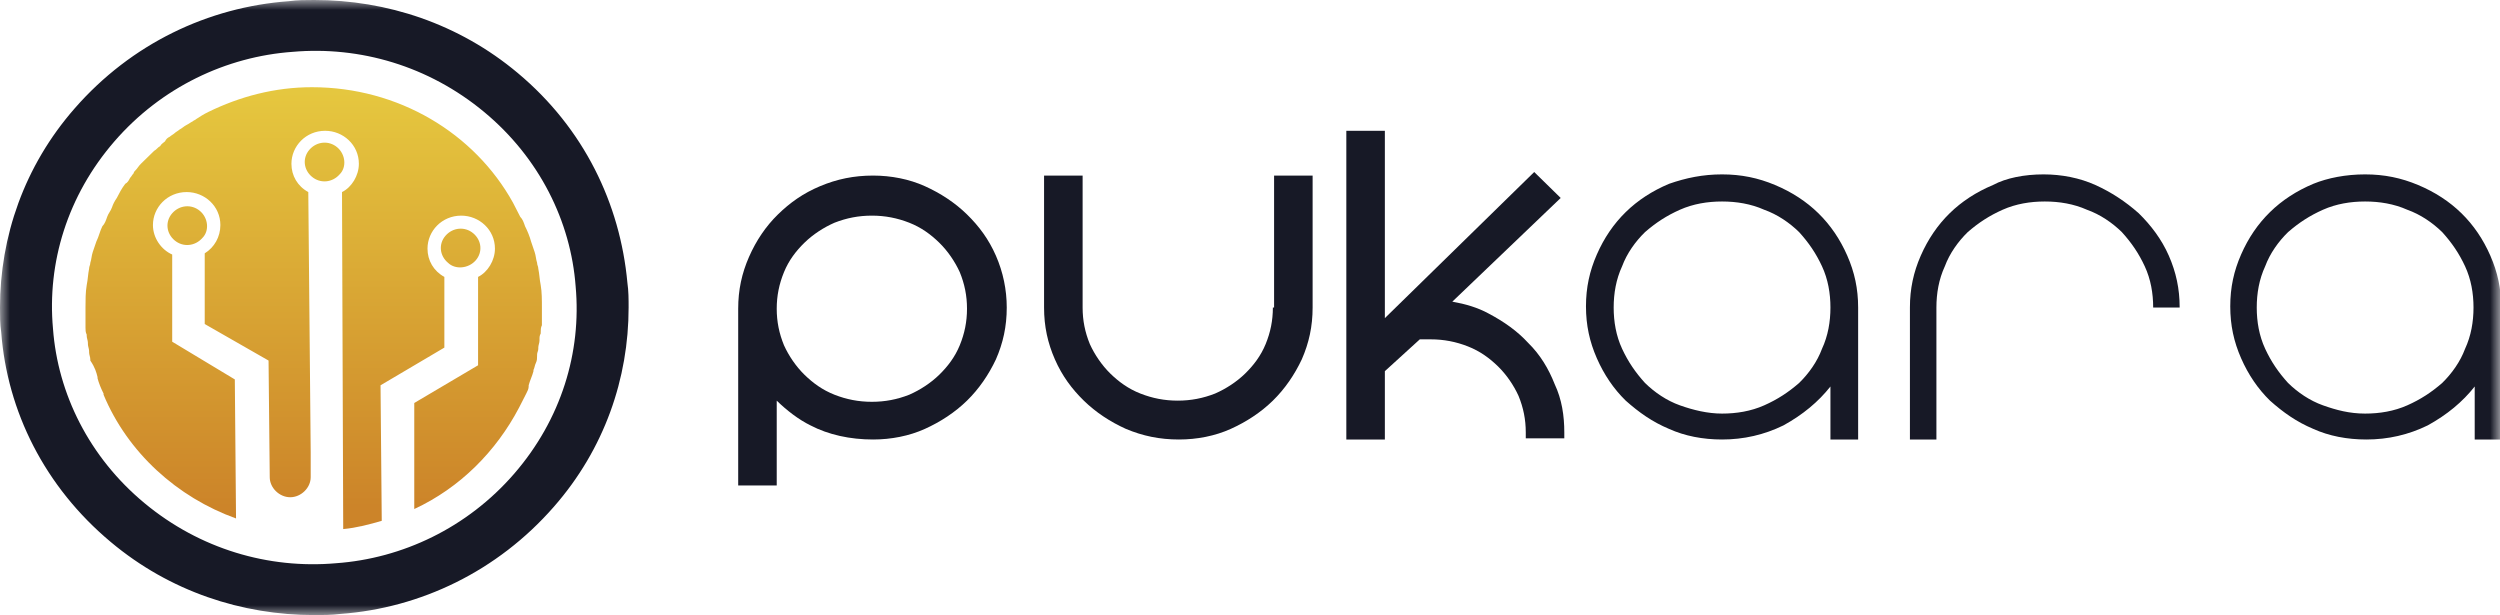
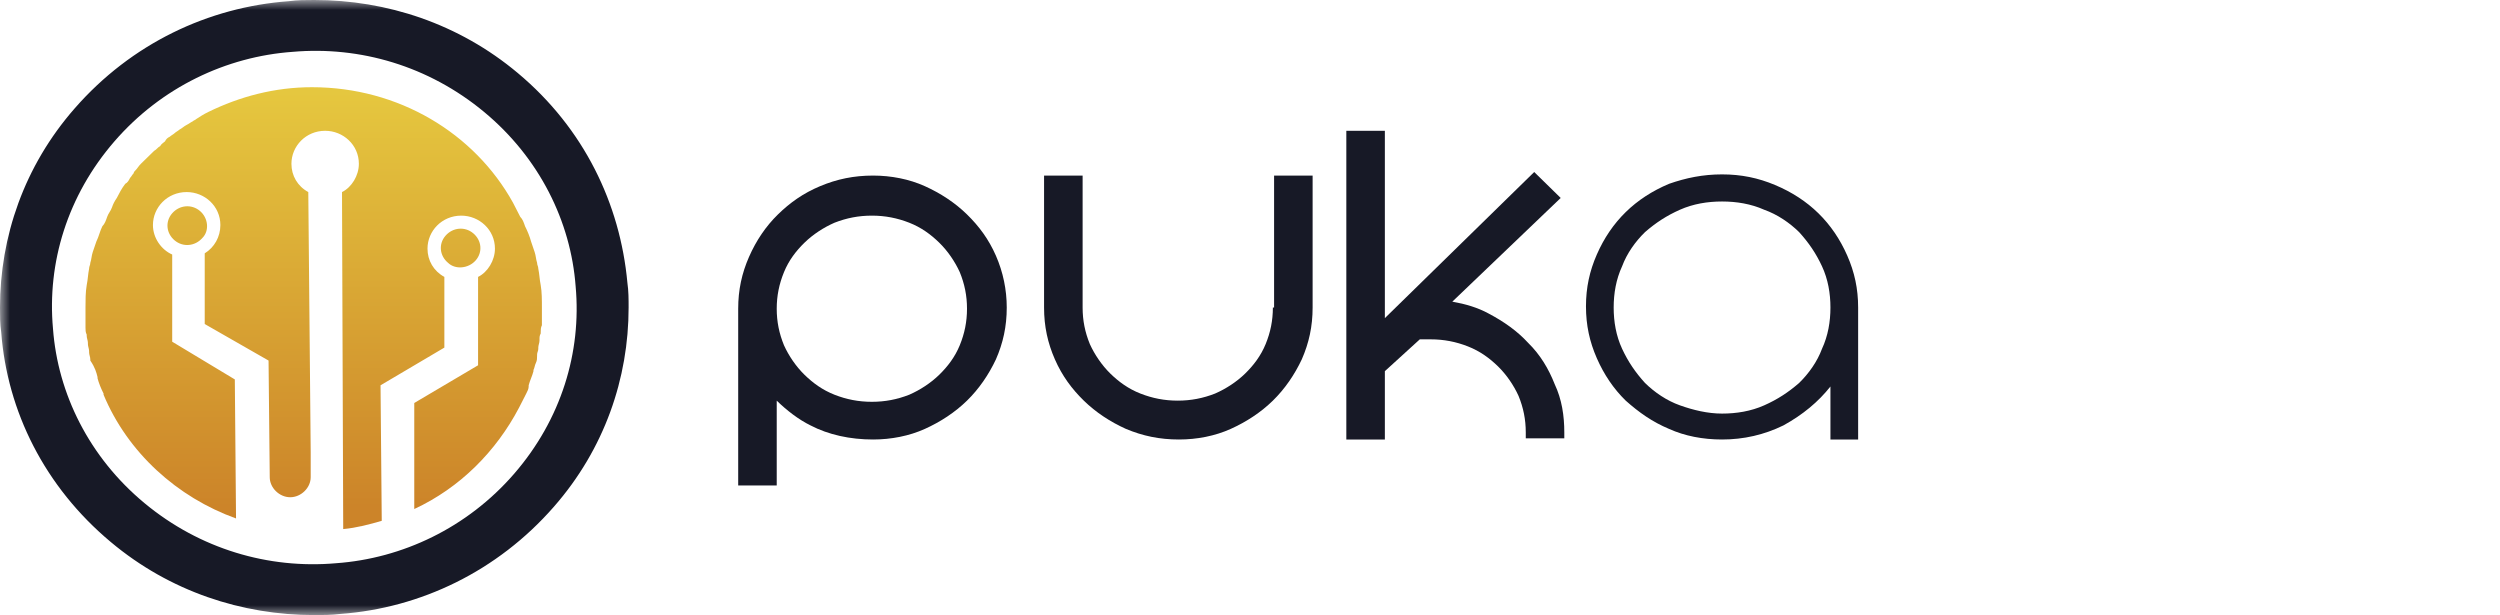
<svg xmlns="http://www.w3.org/2000/svg" width="126" height="31" viewBox="0 0 126 31" fill="none">
  <g clip-path="url(#clip0_468_8696)">
    <mask id="mask0_468_8696" style="mask-type:luminance" maskUnits="userSpaceOnUse" x="0" y="0" width="126" height="31">
      <path d="M126 0H0V31H126V0Z" fill="white" />
    </mask>
    <g mask="url(#mask0_468_8696)">
      <path d="M48.737 10.808C48.13 10.214 47.402 9.739 46.613 9.383C45.824 9.027 44.913 8.849 44.003 8.849C43.032 8.849 42.182 9.027 41.333 9.383C40.483 9.739 39.815 10.214 39.208 10.808C38.601 11.402 38.116 12.115 37.751 12.946C37.387 13.778 37.205 14.609 37.205 15.559V24.467H39.147V20.192C39.633 20.667 40.24 21.142 40.847 21.439C41.757 21.914 42.85 22.151 44.003 22.151C44.913 22.151 45.824 21.973 46.613 21.617C47.402 21.261 48.13 20.785 48.737 20.192C49.344 19.598 49.83 18.885 50.194 18.113C50.558 17.282 50.74 16.45 50.74 15.5C50.74 14.609 50.558 13.718 50.194 12.887C49.83 12.056 49.344 11.402 48.737 10.808ZM43.942 20.251C43.275 20.251 42.667 20.132 42.061 19.895C41.454 19.657 40.968 19.301 40.543 18.885C40.118 18.469 39.754 17.935 39.512 17.4C39.269 16.806 39.147 16.213 39.147 15.559C39.147 14.906 39.269 14.312 39.512 13.718C39.754 13.124 40.118 12.649 40.543 12.234C40.968 11.818 41.514 11.462 42.061 11.224C42.667 10.987 43.275 10.868 43.942 10.868C44.61 10.868 45.217 10.987 45.824 11.224C46.431 11.462 46.916 11.818 47.341 12.234C47.766 12.649 48.13 13.184 48.373 13.718C48.616 14.312 48.737 14.906 48.737 15.559C48.737 16.213 48.616 16.806 48.373 17.4C48.13 17.994 47.766 18.469 47.341 18.885C46.916 19.301 46.37 19.657 45.824 19.895C45.217 20.132 44.61 20.251 43.942 20.251Z" fill="#171926" />
      <path d="M64.153 15.5C64.153 16.153 64.032 16.747 63.789 17.341C63.546 17.935 63.182 18.41 62.757 18.826C62.333 19.241 61.786 19.598 61.24 19.835C60.633 20.073 60.026 20.192 59.358 20.192C58.691 20.192 58.084 20.073 57.477 19.835C56.87 19.598 56.384 19.241 55.959 18.826C55.535 18.41 55.17 17.875 54.928 17.341C54.685 16.747 54.564 16.153 54.564 15.5V8.849H52.621V15.5C52.621 16.45 52.803 17.282 53.167 18.113C53.532 18.944 54.017 19.598 54.624 20.192C55.231 20.785 55.959 21.261 56.748 21.617C57.598 21.973 58.448 22.151 59.419 22.151C60.33 22.151 61.24 21.973 62.029 21.617C62.818 21.261 63.546 20.785 64.153 20.192C64.76 19.598 65.246 18.885 65.61 18.113C65.974 17.282 66.156 16.45 66.156 15.5V8.849H64.214V15.5H64.153Z" fill="#171926" />
      <path d="M78.355 19.36C78.052 18.588 77.627 17.875 77.02 17.282C76.474 16.688 75.806 16.213 75.017 15.797C74.471 15.5 73.864 15.322 73.197 15.203L78.659 9.977L77.324 8.67L69.797 16.034V6.592H67.855V22.151H69.797V18.707L71.558 17.103H72.104C72.772 17.103 73.379 17.222 73.986 17.46C74.592 17.697 75.078 18.054 75.503 18.469C75.928 18.885 76.292 19.419 76.535 19.954C76.778 20.548 76.899 21.142 76.899 21.795V22.092H78.841V21.795C78.841 20.964 78.72 20.132 78.355 19.36Z" fill="#171926" />
      <path d="M86.792 8.789C87.763 8.789 88.613 8.967 89.463 9.324C90.312 9.68 91.04 10.155 91.647 10.749C92.254 11.343 92.74 12.056 93.104 12.887C93.468 13.718 93.65 14.55 93.65 15.5V22.151H92.254V19.479C91.647 20.251 90.858 20.904 89.887 21.439C88.916 21.914 87.884 22.151 86.792 22.151C85.821 22.151 84.911 21.973 84.121 21.617C83.272 21.261 82.604 20.785 81.936 20.192C81.329 19.598 80.844 18.885 80.48 18.054C80.116 17.222 79.933 16.391 79.933 15.441C79.933 14.49 80.116 13.659 80.48 12.828C80.844 11.996 81.329 11.284 81.936 10.69C82.543 10.096 83.272 9.621 84.121 9.264C84.971 8.967 85.821 8.789 86.792 8.789ZM86.792 20.845C87.52 20.845 88.249 20.726 88.916 20.429C89.584 20.132 90.13 19.776 90.676 19.301C91.162 18.826 91.587 18.232 91.829 17.579C92.133 16.925 92.254 16.213 92.254 15.5C92.254 14.787 92.133 14.075 91.829 13.421C91.526 12.768 91.162 12.234 90.676 11.699C90.191 11.224 89.584 10.809 88.916 10.571C88.249 10.274 87.52 10.155 86.792 10.155C86.064 10.155 85.335 10.274 84.668 10.571C84 10.868 83.454 11.224 82.908 11.699C82.422 12.174 81.997 12.768 81.754 13.421C81.451 14.075 81.329 14.787 81.329 15.5C81.329 16.213 81.451 16.925 81.754 17.579C82.058 18.232 82.422 18.766 82.908 19.301C83.393 19.776 84 20.192 84.668 20.429C85.335 20.667 86.064 20.845 86.792 20.845Z" fill="#171926" />
-       <path d="M102.997 8.789C103.908 8.789 104.818 8.967 105.607 9.324C106.396 9.68 107.124 10.155 107.792 10.749C108.399 11.343 108.945 12.056 109.309 12.887C109.673 13.718 109.855 14.55 109.855 15.5H108.52C108.52 14.787 108.399 14.075 108.095 13.421C107.792 12.768 107.428 12.234 106.942 11.699C106.457 11.224 105.85 10.809 105.182 10.571C104.514 10.274 103.786 10.155 103.058 10.155C102.33 10.155 101.601 10.274 100.933 10.571C100.266 10.868 99.719 11.224 99.173 11.699C98.688 12.174 98.263 12.768 98.02 13.421C97.717 14.075 97.595 14.787 97.595 15.5V22.151H96.26V15.5C96.26 14.55 96.442 13.718 96.806 12.887C97.171 12.056 97.656 11.343 98.263 10.749C98.87 10.155 99.598 9.68 100.448 9.324C101.116 8.967 102.026 8.789 102.997 8.789Z" fill="#171926" />
-       <path d="M119.202 8.789C120.173 8.789 121.023 8.967 121.873 9.324C122.722 9.68 123.451 10.155 124.058 10.749C124.665 11.343 125.15 12.056 125.514 12.887C125.878 13.718 126.061 14.55 126.061 15.5V22.151H124.725V19.479C124.119 20.251 123.33 20.904 122.358 21.439C121.387 21.914 120.356 22.151 119.263 22.151C118.292 22.151 117.381 21.973 116.592 21.617C115.743 21.261 115.075 20.785 114.408 20.192C113.8 19.598 113.315 18.885 112.951 18.054C112.586 17.222 112.405 16.391 112.405 15.441C112.405 14.49 112.586 13.659 112.951 12.828C113.315 11.996 113.8 11.284 114.408 10.69C115.014 10.096 115.743 9.621 116.592 9.264C117.321 8.967 118.231 8.789 119.202 8.789ZM119.202 20.845C119.931 20.845 120.659 20.726 121.327 20.429C121.994 20.132 122.541 19.776 123.087 19.301C123.572 18.826 123.997 18.232 124.24 17.579C124.543 16.925 124.665 16.213 124.665 15.5C124.665 14.787 124.543 14.075 124.24 13.421C123.936 12.768 123.572 12.234 123.087 11.699C122.601 11.224 121.994 10.809 121.327 10.571C120.659 10.274 119.931 10.155 119.202 10.155C118.474 10.155 117.746 10.274 117.078 10.571C116.411 10.868 115.864 11.224 115.318 11.699C114.832 12.174 114.408 12.768 114.165 13.421C113.861 14.075 113.74 14.787 113.74 15.5C113.74 16.213 113.861 16.925 114.165 17.579C114.468 18.232 114.832 18.766 115.318 19.301C115.803 19.776 116.411 20.192 117.078 20.429C117.746 20.667 118.413 20.845 119.202 20.845Z" fill="#171926" />
      <path d="M27.252 14.372C27.191 14.075 27.191 13.837 27.13 13.54C27.13 13.421 27.069 13.362 27.069 13.243C27.009 13.065 27.009 12.887 26.948 12.709C26.887 12.531 26.827 12.352 26.766 12.174C26.705 11.937 26.584 11.64 26.462 11.402C26.402 11.224 26.341 11.046 26.22 10.927C26.098 10.69 25.977 10.452 25.855 10.215C23.913 6.711 20.09 4.395 15.72 4.395C13.838 4.395 12.078 4.87 10.5 5.642C10.257 5.761 10.075 5.879 9.893 5.998C9.832 6.058 9.772 6.058 9.711 6.117C9.59 6.176 9.529 6.236 9.408 6.295C9.286 6.354 9.165 6.473 9.043 6.533C8.983 6.592 8.861 6.651 8.801 6.711C8.74 6.77 8.619 6.83 8.558 6.889C8.436 6.948 8.376 7.008 8.315 7.126C8.254 7.186 8.133 7.245 8.072 7.364C7.951 7.423 7.89 7.542 7.769 7.602C7.708 7.661 7.647 7.72 7.587 7.78C7.465 7.899 7.405 7.958 7.283 8.077C7.223 8.136 7.162 8.195 7.101 8.255C6.98 8.374 6.919 8.492 6.858 8.552C6.798 8.611 6.737 8.671 6.737 8.73C6.676 8.789 6.616 8.908 6.555 8.967C6.494 9.086 6.434 9.205 6.312 9.264C6.13 9.502 6.009 9.739 5.887 9.977C5.766 10.155 5.705 10.274 5.644 10.452C5.584 10.63 5.462 10.749 5.402 10.927C5.341 11.105 5.28 11.284 5.159 11.402C5.038 11.64 4.977 11.937 4.856 12.174C4.795 12.352 4.734 12.531 4.673 12.709C4.613 12.887 4.613 13.065 4.552 13.243C4.552 13.362 4.491 13.421 4.491 13.54C4.431 13.837 4.431 14.075 4.37 14.372C4.309 14.728 4.309 15.144 4.309 15.5C4.309 15.619 4.309 15.797 4.309 15.916C4.309 15.975 4.309 15.975 4.309 16.035C4.309 16.153 4.309 16.272 4.309 16.45V16.51C4.309 16.628 4.309 16.747 4.37 16.866V16.925C4.37 17.044 4.431 17.163 4.431 17.282V17.341C4.431 17.46 4.491 17.579 4.491 17.697V17.757C4.491 17.875 4.552 17.994 4.552 18.113V18.172C4.795 18.529 4.856 18.766 4.916 19.004V19.063C4.977 19.301 5.098 19.598 5.22 19.835C5.22 19.835 5.22 19.835 5.22 19.895C6.434 22.805 8.922 25.061 11.896 26.13L11.835 19.123L8.679 17.222V12.828C8.133 12.59 7.708 11.996 7.708 11.343C7.708 10.452 8.436 9.68 9.408 9.68C10.318 9.68 11.107 10.393 11.107 11.343C11.107 11.937 10.803 12.471 10.318 12.768V16.331L13.535 18.172L13.595 24.052C13.595 24.586 14.081 25.061 14.627 25.061C15.173 25.061 15.659 24.586 15.659 24.052V23.517V22.805L15.538 9.68C14.991 9.383 14.688 8.849 14.688 8.255C14.688 7.364 15.416 6.592 16.387 6.592C17.298 6.592 18.087 7.305 18.087 8.255C18.087 8.849 17.723 9.443 17.237 9.68L17.298 26.665C17.965 26.605 18.633 26.427 19.24 26.249L19.179 19.419L22.396 17.519V13.956C21.85 13.659 21.546 13.124 21.546 12.531C21.546 11.64 22.275 10.868 23.246 10.868C24.156 10.868 24.945 11.581 24.945 12.531C24.945 13.124 24.581 13.718 24.095 13.956V18.41L20.879 20.31V25.655C23.185 24.586 25.006 22.745 26.159 20.548C26.22 20.429 26.28 20.31 26.341 20.192C26.402 20.073 26.462 19.954 26.523 19.835C26.584 19.716 26.645 19.598 26.645 19.479V19.419C26.705 19.182 26.827 18.945 26.887 18.707V18.648C26.948 18.529 26.948 18.41 27.009 18.291C27.069 18.172 27.069 18.054 27.069 17.935V17.875C27.069 17.757 27.13 17.697 27.13 17.579V17.519C27.13 17.4 27.191 17.282 27.191 17.163V17.104C27.191 16.985 27.191 16.925 27.252 16.806V16.747C27.252 16.628 27.252 16.51 27.312 16.391V16.331C27.312 16.213 27.312 16.094 27.312 16.035C27.312 15.975 27.312 15.975 27.312 15.916C27.312 15.797 27.312 15.678 27.312 15.559C27.312 15.084 27.312 14.728 27.252 14.372Z" fill="url(#paint0_linear_468_8696)" />
      <path d="M10.075 10.63C9.65 10.274 9.043 10.333 8.679 10.749C8.315 11.165 8.376 11.759 8.801 12.115C9.225 12.471 9.832 12.412 10.197 11.996C10.561 11.64 10.5 10.986 10.075 10.63Z" fill="url(#paint1_linear_468_8696)" />
-       <path d="M16.994 7.423C16.569 7.067 15.962 7.126 15.598 7.542C15.234 7.958 15.295 8.552 15.72 8.908C16.145 9.264 16.751 9.205 17.116 8.789C17.48 8.433 17.419 7.78 16.994 7.423Z" fill="url(#paint2_linear_468_8696)" />
      <path d="M23.974 13.124C24.338 12.709 24.277 12.115 23.853 11.759C23.428 11.402 22.821 11.462 22.457 11.877C22.093 12.293 22.153 12.887 22.578 13.243C22.942 13.6 23.61 13.54 23.974 13.124Z" fill="url(#paint3_linear_468_8696)" />
      <path d="M27.919 25.536C30.468 22.626 31.682 19.063 31.682 15.5C31.682 15.084 31.682 14.669 31.621 14.253C31.257 10.274 29.436 6.473 26.098 3.682C23.124 1.188 19.483 0 15.841 0C15.416 0 14.991 0 14.566 0.059C10.5 0.356 6.616 2.197 3.763 5.464C1.214 8.374 0 11.937 0 15.5C0 15.916 0 16.331 0.061 16.747C0.364 20.726 2.246 24.527 5.584 27.318C8.558 29.812 12.199 31 15.841 31C16.266 31 16.691 31 17.176 30.941C21.182 30.644 25.067 28.803 27.919 25.536ZM25.916 23.874C23.549 26.605 20.272 28.149 16.933 28.387C13.535 28.684 10.075 27.674 7.283 25.358C4.491 23.042 2.913 19.835 2.671 16.569C2.367 13.243 3.399 9.858 5.766 7.126C8.133 4.395 11.41 2.851 14.749 2.613C18.147 2.316 21.607 3.326 24.399 5.642C27.191 7.958 28.769 11.165 29.012 14.431C29.315 17.757 28.283 21.142 25.916 23.874Z" fill="#171926" />
    </g>
  </g>
  <defs>
    <linearGradient id="paint0_linear_468_8696" x1="15.841" y1="1.731" x2="15.841" y2="25.563" gradientUnits="userSpaceOnUse">
      <stop stop-color="#E9CF41" />
      <stop offset="0.029" stop-color="#E8CE41" />
      <stop offset="1" stop-color="#CC8429" />
    </linearGradient>
    <linearGradient id="paint1_linear_468_8696" x1="9.42" y1="1.731" x2="9.42" y2="25.563" gradientUnits="userSpaceOnUse">
      <stop stop-color="#E9CF41" />
      <stop offset="0.029" stop-color="#E8CE41" />
      <stop offset="1" stop-color="#CC8429" />
    </linearGradient>
    <linearGradient id="paint2_linear_468_8696" x1="16.345" y1="1.731" x2="16.345" y2="25.563" gradientUnits="userSpaceOnUse">
      <stop stop-color="#E9CF41" />
      <stop offset="0.029" stop-color="#E8CE41" />
      <stop offset="1" stop-color="#CC8429" />
    </linearGradient>
    <linearGradient id="paint3_linear_468_8696" x1="23.195" y1="1.731" x2="23.195" y2="25.563" gradientUnits="userSpaceOnUse">
      <stop stop-color="#E9CF41" />
      <stop offset="0.029" stop-color="#E8CE41" />
      <stop offset="1" stop-color="#CC8429" />
    </linearGradient>
    <clipPath id="clip0_468_8696">
      <rect width="126" height="31" fill="white" />
    </clipPath>
  </defs>
</svg>